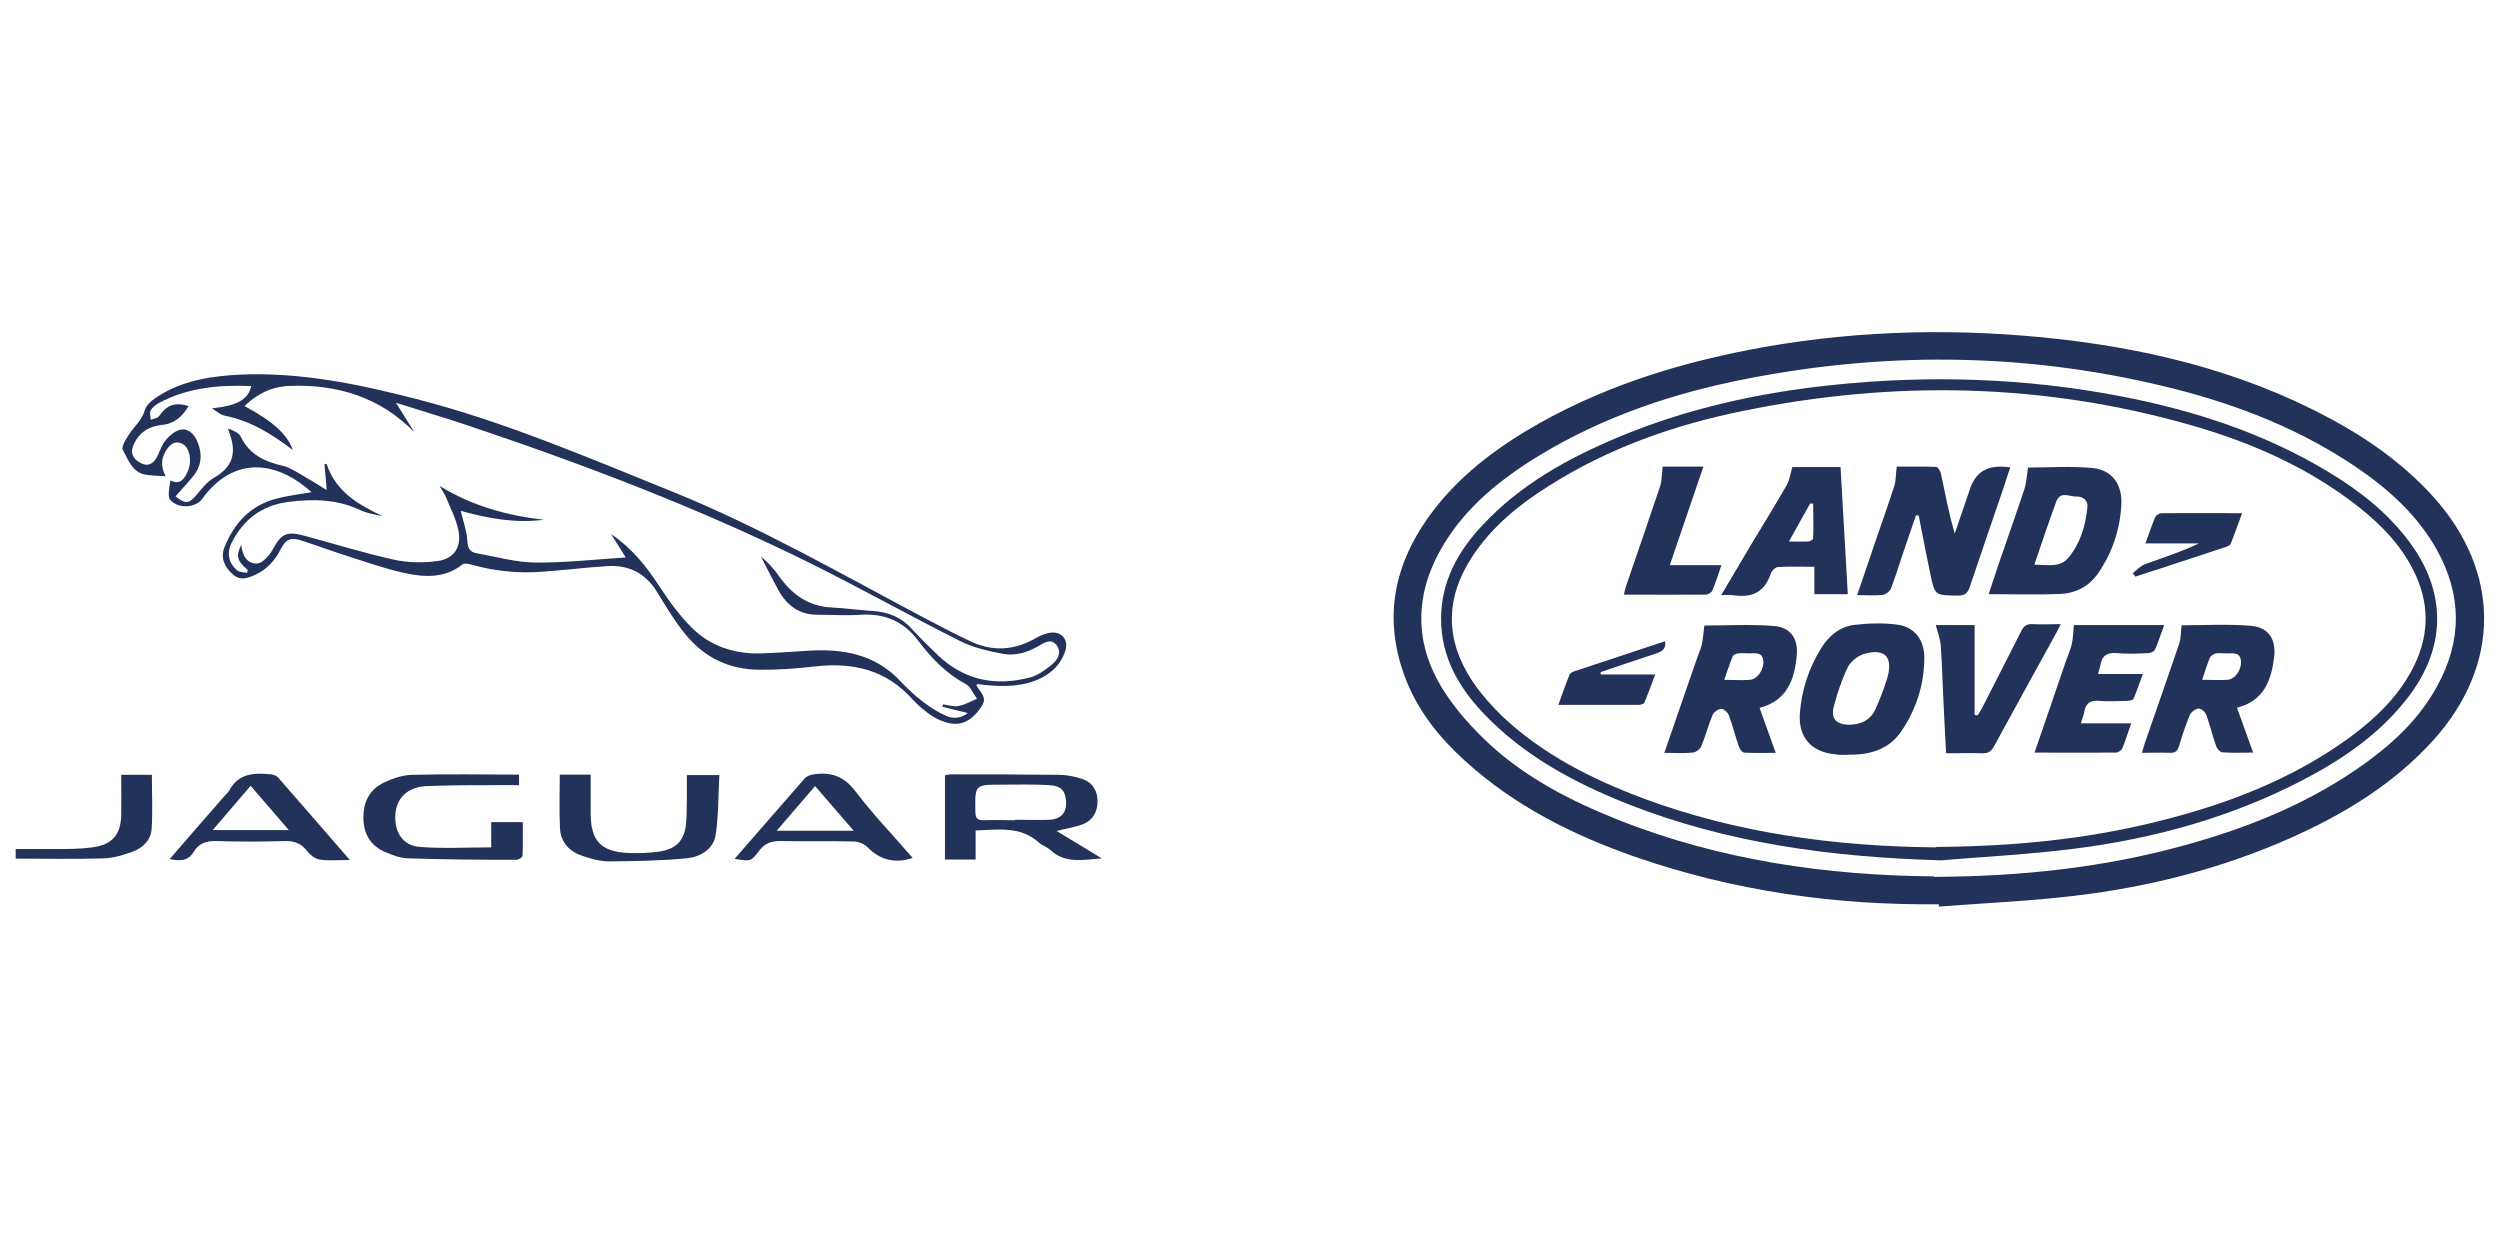
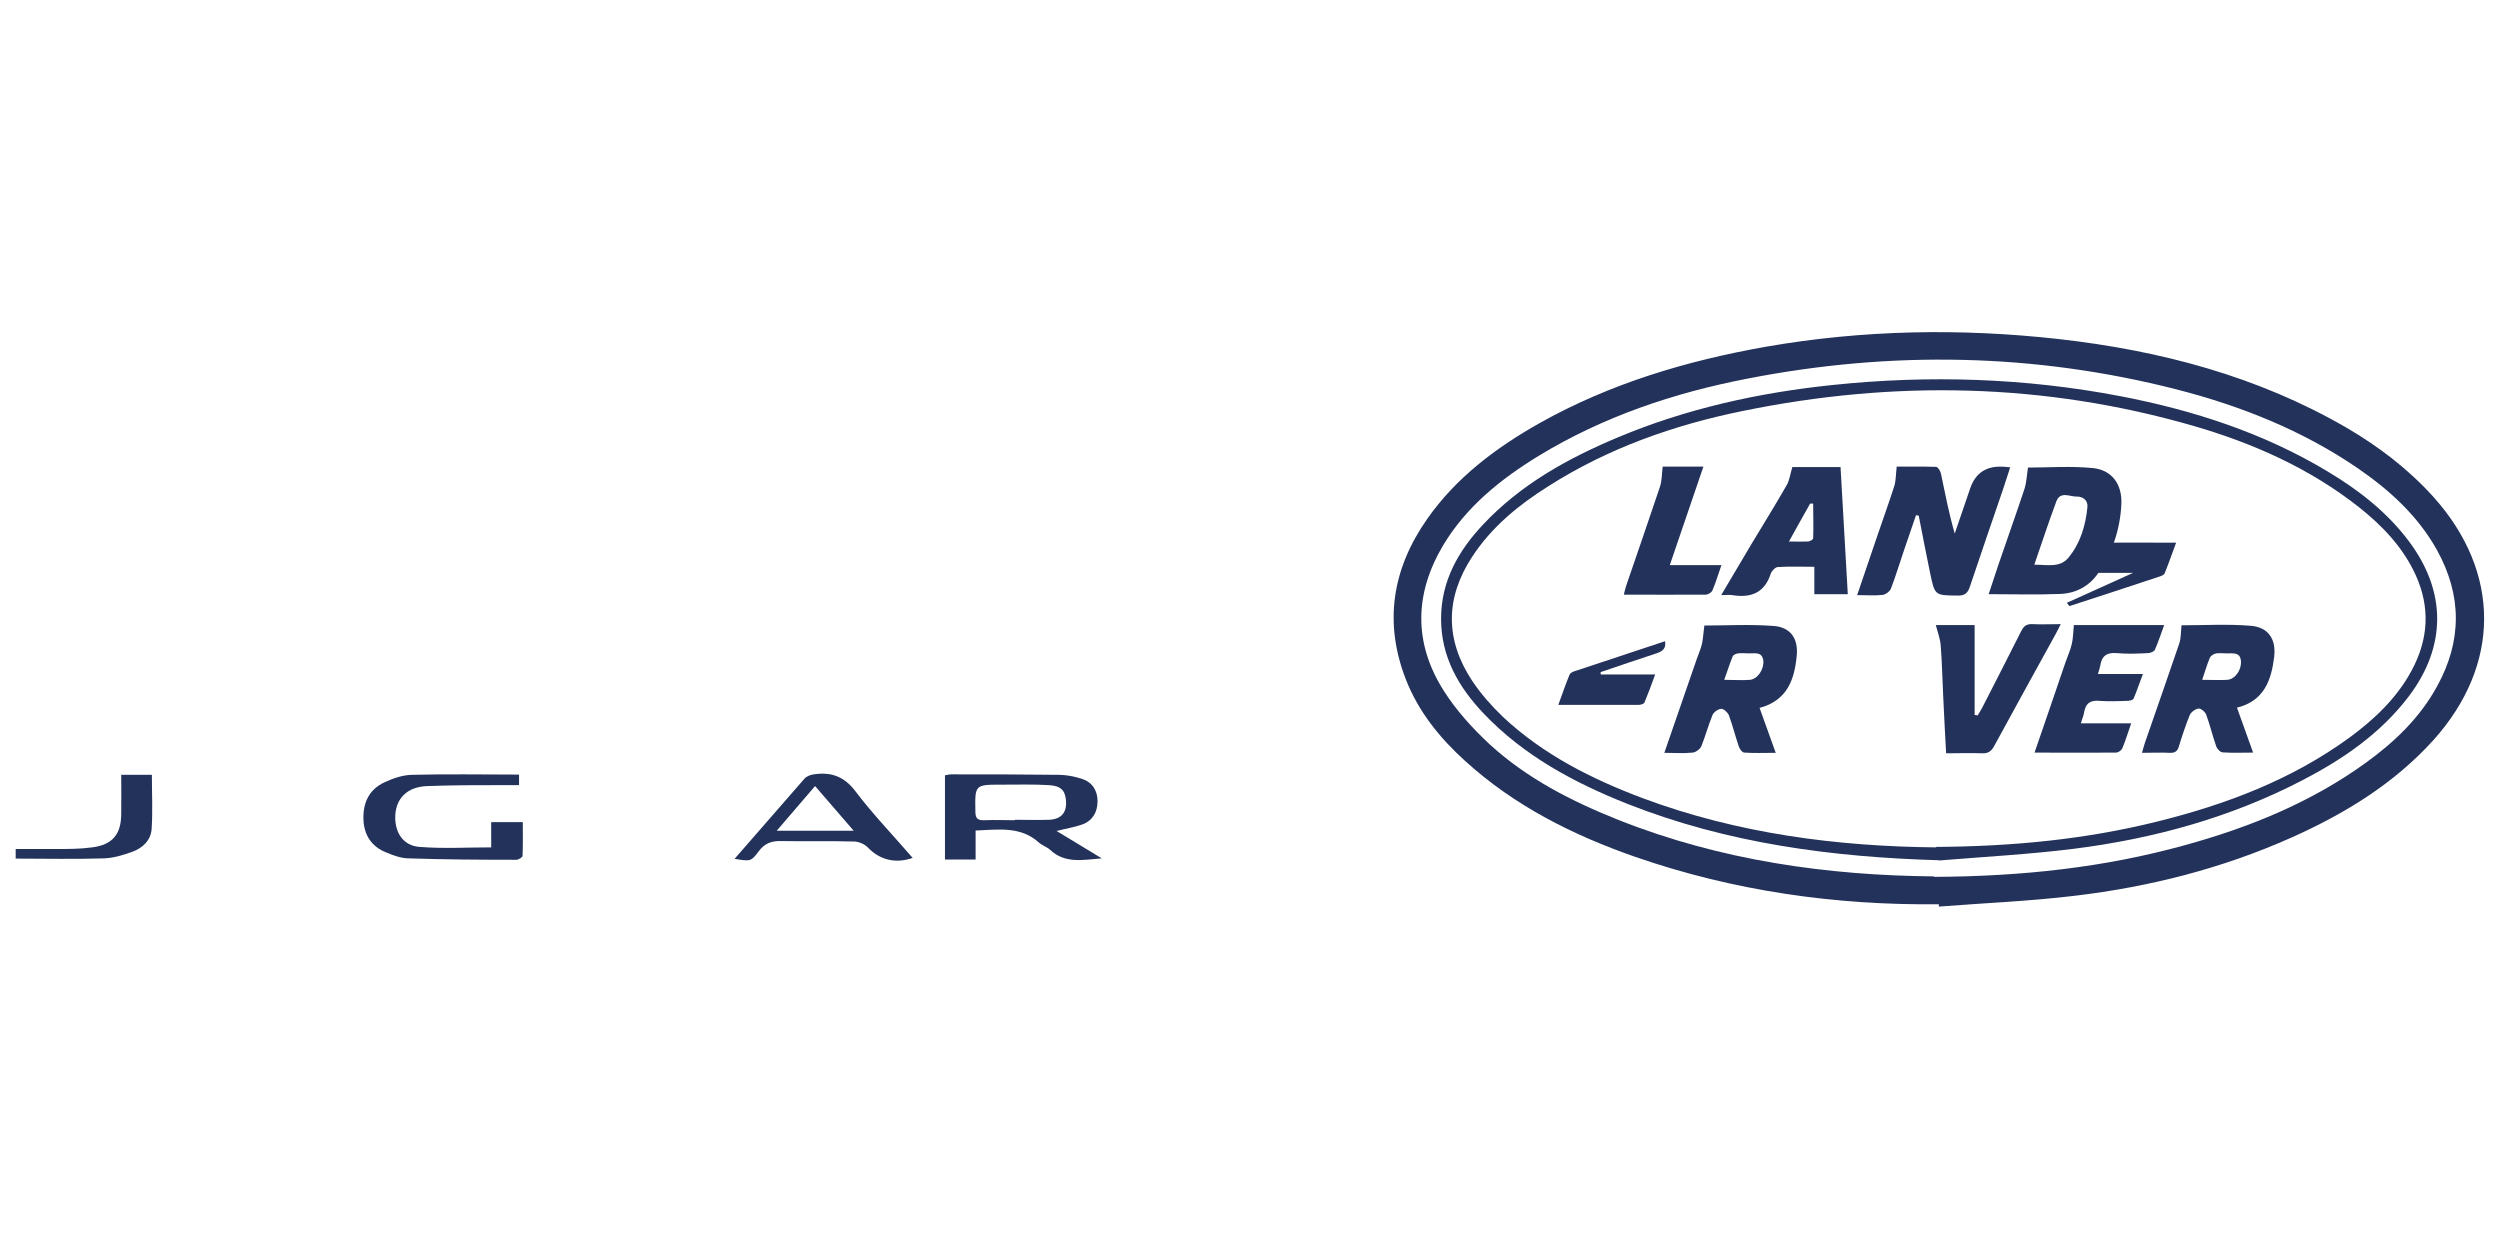
<svg xmlns="http://www.w3.org/2000/svg" id="OPTION_6_CONT" viewBox="0 0 106.83 52.94">
  <path d="m82.85,38.64c-4.43.05-8.77-.57-12.96-2.02-2.67-.93-5.17-2.18-7.29-4.11-1.07-.97-1.97-2.08-2.51-3.44-.97-2.46-.6-4.76.9-6.9,1.24-1.77,2.94-3.04,4.8-4.09,3.01-1.69,6.27-2.66,9.65-3.26,4.17-.73,8.36-.8,12.55-.33,4.32.49,8.47,1.58,12.27,3.78,1.39.81,2.66,1.78,3.74,2.98,2.87,3.21,2.87,7.16-.01,10.37-1.69,1.87-3.79,3.15-6.07,4.17-2.96,1.32-6.07,2.11-9.28,2.49-1.92.23-3.86.31-5.79.46,0-.03,0-.07,0-.1Zm-.19-1.17c3.75-.02,7.26-.4,10.69-1.35,2.77-.76,5.4-1.83,7.74-3.52,1.23-.89,2.31-1.92,3.05-3.27,1.07-1.94,1.07-3.88,0-5.82-.82-1.47-2.03-2.57-3.4-3.51-2.36-1.61-4.97-2.65-7.73-3.36-6.07-1.55-12.19-1.66-18.34-.46-3.15.61-6.16,1.62-8.92,3.3-1.62.99-3.09,2.17-4.08,3.82-1.23,2.07-1.27,4.17.02,6.21.53.84,1.23,1.61,1.96,2.29,1.59,1.46,3.49,2.43,5.49,3.23,4.4,1.75,8.99,2.38,13.5,2.42Z" fill="#23325a" />
-   <path d="m13.31,21.03c-1.62-1.46-3.42-1.45-4.67.29-.3.41-1.07.42-1.38.02-.04-.06-.05-.16-.05-.24.01-.18.04-.37.07-.57.43.22.62-.09.76-.43.17-.42.06-.95-.22-1.12-.27-.16-.49-.05-.66.18-.28.37-.31.77-.08,1.19-.32-.02-.61-.02-.88-.07-.56-.11-.72-.64-.95-1.05-.08-.14.14-.48.28-.69.22-.34.54-.58.66-1.02.09-.3.5-.56.82-.74.99-.55,2.09-.71,3.21-.77,2.58-.12,5.09.4,7.57,1.04,3.77.97,7.33,2.5,10.92,3.95,3.79,1.53,7.31,3.57,10.91,5.47.61.32,1.22.64,1.84.93.94.45,1.87.4,2.78-.12.21-.12.46-.23.7-.25.46-.03.73.34.58.79-.21.63-.67,1.03-1.27,1.26-.81.31-1.65.26-2.5.15,0,.03-.03.05-.02.07.15.27.47.5.23.86-.3.47-.7.84-1.3.76-.28-.04-.57-.16-.81-.31-.31-.21-.61-.45-.86-.73-1.13-1.26-2.55-1.59-4.17-1.4-.79.09-1.6.15-2.39.14-1.26-.01-2.33-.52-3.13-1.5-.47-.57-.85-1.22-1.24-1.85-.49-.78-1.19-1.13-2.09-1.08-.92.06-1.85.17-2.77.24-1.03.08-2.05-.02-3.05-.3-.12-.04-.31-.07-.39-.01-.75.6-1.62.55-2.46.37-.83-.18-1.64-.47-2.46-.73-.66-.21-1.3-.45-1.95-.66-.46-.15-.67-.07-.89.36-.24.48-.58.86-1.07,1.09-.34.16-.67.29-1.01-.03-.34-.32-.5-.69-.33-1.13.42-1.05,1.13-1.81,2.25-2.09.47-.12.96-.18,1.49-.27Zm.54-1.2h.11c.38,1.17,1.34,1.73,2.38,2.22-.33-.06-.65-.12-.94-.25-.99-.47-2.02-.49-3.09-.35-1.14.15-1.91.76-2.41,1.74-.22.43-.14.87.23,1.18.11.09.29.08.43.11,0-.04.02-.08.03-.12-.46-.39-.52-.6-.28-1.08.04.45.25.82.67.8.23-.01.51-.32.65-.56.39-.72.6-.84,1.4-.62,1.26.34,2.51.73,3.78,1.01.61.14,1.29.15,1.91.06.69-.1,1.01-.6.87-1.3-.1-.5-.35-.97-.54-1.44-.07-.16-.18-.31-.27-.47,1.39.86,2.88,1.27,4.46,1.45-1.22.16-2.41-.06-3.55-.38.1.45.26.86.28,1.28.01.32.12.48.39.53.84.15,1.68.39,2.52.4,1.25.01,2.51-.13,3.86-.22-.21-.33-.41-.65-.63-1,.88.6,1.5,1.36,2.05,2.21.42.64.88,1.28,1.42,1.81.8.79,1.84,1.12,2.97,1.08.65-.02,1.29-.07,1.94-.11,1.5-.1,2.89.13,3.98,1.29.3.32.62.62.96.88.31.24.64.45,1,.61.31.14.65.1.93-.12-.39-.09-.74-.18-1.09-.27l.03-.1c.22.03.45.11.66.07.27-.05.53-.2.79-.31-.16-.21-.27-.52-.48-.63-.85-.45-1.48-1.12-2.04-1.86-.63-.83-1.43-1.16-2.45-1.1-.62.04-1.24,0-1.85,0-.77,0-1.3-.39-1.66-1.04-.26-.47-.5-.96-.75-1.44.3.24.55.51.76.82.56.79,1.26,1.3,2.26,1.35.59.03,1.17.11,1.76.15.66.04,1.22.27,1.67.77.35.38.72.75,1.1,1.11,1.14,1.09,2.49,1.35,3.98.95.32-.09.62-.32.89-.53.24-.2.44-.49.23-.81-.23-.35-.54-.14-.78,0-.48.28-1,.44-1.53.34-.63-.12-1.27-.26-1.84-.55-2.13-1.07-4.22-2.24-6.35-3.3-4.74-2.35-9.67-4.23-14.68-5.91-.99-.33-2-.63-3.07-.97.29.47.54.86.78,1.25-1.47-1.49-3.28-2.04-5.3-1.97-.75.02-1.39.32-1.95.86,1.24.67,1.84,1.23,2.06,1.88-.89-.68-1.81-1.25-2.92-1.47-.19-.04-.35-.2-.53-.31,1.08-.12,1.53-.36,1.68-.95-1.37-.06-2.7.06-3.93.71-.14.08-.3.19-.37.33-.06.1,0,.27,0,.4.12-.05.29-.06.35-.15.35-.49.66-.61,1.27-.44-.26.45-.61.76-1.15.81-.58.06-1,.35-1.22.89-.14.36.04.6.35.75.3.15.52,0,.66-.26.13-.25.21-.53.39-.74.16-.2.41-.4.64-.44.33-.06.57.2.7.5.22.51.2,1.02-.16,1.47-.24.3-.51.58-.77.88.43.34.56.32.88-.04.23-.27.46-.58.76-.75.71-.41.96-.92.73-1.72-.04-.13-.09-.26-.13-.39.22.08.46.18.55.35.37.78,1.04,1.07,1.81,1.25.23.05.44.18.65.3.4.23.79.47,1.21.73-.03-.4-.06-.76-.1-1.13Z" fill="#23325a" />
  <path d="m41.69,35.49v1.24h-1.31v-3.6c.08-.01.17-.04.27-.04,1.53,0,3.06,0,4.59.02.33,0,.67.07.99.17.45.15.67.5.67.96,0,.46-.21.83-.65.99-.33.12-.68.17-1.1.28.67.4,1.3.79,1.93,1.17-.78.06-1.56.24-2.2-.36-.14-.13-.35-.19-.49-.32-.78-.7-1.71-.55-2.7-.51Zm1.69-.46s0,0,0,0c.49,0,.98.02,1.47,0,.52-.03.75-.33.7-.84-.04-.42-.22-.61-.73-.64-.67-.04-1.34-.02-2.02-.02-1.15,0-1.14,0-1.12,1.15,0,.31.11.38.39.37.43-.02.87,0,1.3,0Z" fill="#23325a" />
-   <path d="m23.92,33.1h1.32c0,.55,0,1.1,0,1.64,0,1.19.43,1.66,1.63,1.71.43.02.87,0,1.3-.06.74-.11,1.09-.49,1.15-1.23.03-.33.02-.67.03-1.01,0-.33,0-.67,0-1.03h1.39c-.05.86-.03,1.73-.16,2.57-.1.61-.66.93-1.24.99-1.1.1-2.21.12-3.31.13-.38,0-.78-.11-1.15-.24-.55-.18-.92-.58-.95-1.17-.04-.75-.01-1.51-.01-2.3Z" fill="#23325a" />
  <path d="m22.18,33.11v.44c-.23,0-.43,0-.64,0-1.09,0-2.19,0-3.28.04-.86.03-1.35.53-1.37,1.29-.02.7.34,1.26,1.04,1.31,1,.08,2.01.02,3.06.02v-1.08h1.35c0,.48.01.96-.01,1.44,0,.06-.17.17-.26.17-1.53,0-3.06-.01-4.59-.06-.33,0-.66-.12-.97-.25-.63-.25-.96-.74-.98-1.43-.02-.71.25-1.27.9-1.57.36-.17.77-.31,1.17-.32,1.51-.04,3.03-.01,4.59-.01Z" fill="#23325a" />
  <path d="m31.39,36.7c1.02-1.17,2-2.3,2.99-3.43.09-.1.25-.16.39-.18.74-.11,1.3.08,1.79.73.75.99,1.62,1.89,2.44,2.84-.74.26-1.41.08-1.91-.44-.14-.15-.4-.26-.6-.26-1.04-.03-2.08,0-3.11-.02-.42-.01-.71.1-.96.44-.33.44-.35.43-1.03.32Zm5.09-1.2c-.59-.68-1.11-1.28-1.65-1.91-.55.64-1.07,1.25-1.64,1.91h3.29Z" fill="#23325a" />
-   <path d="m14.95,36.75c-.51,0-.9.04-1.29-.02-.19-.03-.4-.19-.52-.34-.25-.33-.53-.46-.96-.45-.98.03-1.96.03-2.95,0-.42-.01-.74.1-.95.46-.24.4-.59.4-1.03.31.82-.95,1.61-1.86,2.4-2.76.05-.05.11-.1.14-.16.4-.76,1.08-.77,1.8-.7.1.01.22.06.29.13,1.01,1.15,2,2.3,3.07,3.53Zm-4.24-3.17c-.55.64-1.07,1.25-1.62,1.89h3.25c-.57-.66-1.09-1.26-1.63-1.89Z" fill="#23325a" />
  <path d="m5.19,33.11h1.3c0,.78.04,1.55-.01,2.31-.03.48-.38.82-.83.98-.39.14-.81.27-1.22.28-1.24.04-2.49.01-3.76.01v-.41c.58,0,1.15,0,1.72,0,.52,0,1.04,0,1.55-.07.86-.11,1.23-.55,1.24-1.41.01-.56,0-1.11,0-1.7Z" fill="#23325a" />
  <path d="m82.87,36.76c-4.58-.13-9.05-.72-13.33-2.41-2.29-.91-4.43-2.06-6.15-3.87-1.07-1.13-1.81-2.42-1.81-4.04,0-1.6.73-2.89,1.78-4.01,1.61-1.72,3.61-2.83,5.75-3.73,2.95-1.24,6.04-1.92,9.21-2.25,4.12-.43,8.22-.3,12.29.48,3.12.6,6.12,1.57,8.86,3.22,1.32.79,2.53,1.73,3.46,2.97,1.62,2.15,1.62,4.5,0,6.64-1.21,1.59-2.82,2.69-4.56,3.59-3.06,1.59-6.35,2.49-9.75,2.92-1.91.24-3.83.34-5.75.5Zm-.13-.57c3.26-.02,6.37-.32,9.43-1.08,2.95-.73,5.76-1.79,8.24-3.6,1.06-.78,2.01-1.68,2.64-2.85.72-1.33.81-2.69.18-4.08-.54-1.19-1.42-2.11-2.43-2.91-2.12-1.67-4.54-2.74-7.1-3.48-6.35-1.83-12.77-1.95-19.22-.63-2.95.6-5.76,1.59-8.32,3.22-1.27.8-2.42,1.74-3.25,3.01-1.16,1.77-1.16,3.56.01,5.32.37.55.83,1.07,1.31,1.53,1.72,1.61,3.79,2.65,5.97,3.47,4.08,1.52,8.32,2.06,12.53,2.1Z" fill="#23325a" />
  <path d="m81.88,22c-.18.54-.37,1.07-.55,1.61-.18.52-.33,1.04-.53,1.55-.05.12-.22.24-.34.26-.34.04-.69.01-1.1.01.29-.85.56-1.65.83-2.44.25-.74.52-1.48.76-2.23.07-.23.06-.49.1-.82.49,0,1.08-.01,1.68.01.08,0,.19.18.21.29.18.85.34,1.7.59,2.56.22-.64.44-1.29.66-1.93q.32-.94,1.3-.93c.12,0,.25.01.41.03-.11.34-.21.65-.31.95-.47,1.38-.95,2.76-1.41,4.14-.09.28-.22.4-.53.39-.97-.01-.97,0-1.17-.95-.17-.82-.33-1.65-.49-2.47-.03,0-.06,0-.1-.01Z" fill="#23325a" />
  <path d="m86.67,19.98c.86,0,1.82-.07,2.75.02.83.08,1.27.7,1.23,1.54-.05,1.07-.38,2.07-.99,2.95-.38.56-.95.86-1.61.89-1.01.04-2.02.01-3.07.01.14-.43.28-.84.41-1.24.37-1.09.76-2.17,1.12-3.26.09-.28.1-.59.15-.91Zm.25,4.15c.56,0,1.1.14,1.46-.29.52-.62.74-1.38.82-2.17.03-.29-.2-.46-.45-.45-.3.01-.71-.25-.88.21-.32.86-.61,1.74-.94,2.7Z" fill="#23325a" />
  <path d="m72.82,26.73c.95,0,1.97-.06,2.99.02.7.06,1.03.53.97,1.24-.09,1.02-.39,1.94-1.59,2.26.23.63.45,1.24.69,1.92-.48,0-.91.02-1.34-.01-.09,0-.21-.16-.24-.27-.15-.44-.26-.89-.42-1.32-.04-.12-.22-.28-.32-.28-.13,0-.33.14-.38.26-.18.44-.3.9-.48,1.34-.05.12-.24.26-.37.27-.39.04-.78.01-1.21.01.48-1.38.93-2.7,1.39-4.02.07-.21.17-.42.22-.64.05-.24.06-.49.1-.78Zm.86,2.32c.41,0,.76.03,1.1,0,.33-.03.61-.46.57-.82-.05-.4-.37-.3-.62-.31-.15,0-.31-.02-.46,0-.08.01-.2.06-.23.13-.13.32-.23.64-.36,1Z" fill="#23325a" />
  <path d="m93.23,26.72c.93,0,1.94-.06,2.94.02.76.06,1.1.57,1.01,1.33-.12.98-.42,1.88-1.59,2.17.23.64.45,1.25.69,1.92-.47,0-.88.02-1.3-.01-.1,0-.23-.14-.27-.24-.16-.45-.27-.92-.43-1.36-.04-.12-.22-.28-.32-.27-.13,0-.32.14-.38.26-.18.44-.33.89-.47,1.35-.06.21-.17.29-.39.28-.38-.02-.76,0-1.19,0,.05-.16.08-.29.12-.41.49-1.42.99-2.83,1.47-4.25.08-.23.07-.49.1-.79Zm.87,2.33c.41,0,.75.02,1.08,0,.34-.03.61-.43.58-.8-.03-.4-.35-.32-.6-.33-.15,0-.31-.02-.46,0-.1.02-.23.1-.27.19-.12.29-.21.6-.33.95Z" fill="#23325a" />
-   <path d="m78.95,32.26c-.18,0-.37,0-.55-.03-1-.1-1.55-.72-1.49-1.72.07-1.01.38-1.95.91-2.81.33-.54.82-.93,1.44-1,.62-.07,1.26-.09,1.87,0,.71.12,1.1.67,1.1,1.4,0,1.15-.35,2.22-.99,3.16-.54.79-1.38,1.01-2.3.99Zm.04-1.29c.52,0,.94-.19,1.16-.68.19-.44.37-.88.5-1.33.26-.89-.12-1.28-1.01-1.01-.26.08-.56.32-.68.56-.26.54-.45,1.11-.6,1.69-.13.51.11.76.64.77Z" fill="#23325a" />
  <path d="m73.55,25.43c.47-.79.89-1.5,1.31-2.21.5-.83,1.01-1.65,1.49-2.49.12-.21.15-.47.24-.77h2.06c.1,1.81.21,3.6.31,5.43h-1.43v-1.17c-.55,0-1.05-.02-1.55.01-.11,0-.27.16-.31.28-.27.83-.85,1.05-1.65.92-.12-.02-.25,0-.47,0Zm2.89-2.29c.35,0,.58.01.82,0,.08,0,.21-.08.22-.13.02-.5,0-.99,0-1.49-.04,0-.09,0-.13,0-.29.52-.58,1.03-.91,1.63Z" fill="#23325a" />
  <path d="m86.94,32.16c.46-1.34.9-2.61,1.33-3.88.09-.25.2-.5.26-.75.06-.25.06-.51.09-.82h3.86c-.14.37-.25.73-.4,1.06-.04.08-.2.14-.31.14-.43.02-.87.04-1.3,0-.43-.04-.66.11-.72.53-.02.11-.06.21-.1.36h1.92c-.15.4-.26.73-.4,1.06-.03.06-.19.09-.29.09-.38.01-.76.03-1.14,0-.39-.04-.61.08-.68.48-.02.15-.09.29-.14.48h2.15c-.14.39-.24.74-.38,1.07-.04.09-.18.18-.27.18-1.14.01-2.27,0-3.48,0Z" fill="#23325a" />
  <path d="m83.16,32.17c-.04-.83-.09-1.6-.12-2.36-.04-.74-.05-1.49-.11-2.23-.02-.28-.13-.56-.21-.87h1.66v3.84s.09.01.13.02c.07-.11.14-.23.2-.34.56-1.09,1.11-2.17,1.66-3.26.11-.22.23-.31.48-.3.38.02.75,0,1.21,0-.09.17-.14.29-.21.41-.88,1.6-1.76,3.19-2.63,4.79-.12.23-.26.33-.52.32-.49-.02-.98,0-1.53,0Z" fill="#23325a" />
  <path d="m71.37,24.15h2.19c-.14.39-.24.75-.39,1.09-.04.08-.18.17-.28.17-1.15.01-2.3,0-3.5,0,.04-.15.06-.27.1-.38.48-1.41.97-2.81,1.44-4.22.09-.26.08-.55.12-.87h1.74c-.47,1.39-.94,2.75-1.43,4.19Z" fill="#23325a" />
-   <path d="m91.15,24.48c.17-.13.32-.3.51-.37.77-.28,1.55-.53,2.31-.89h-2.29c.15-.42.27-.77.41-1.11.04-.09.18-.18.28-.18,1.12-.01,2.24,0,3.44,0-.17.46-.32.89-.49,1.31-.02.06-.13.11-.2.13-1.29.43-2.58.85-3.87,1.27-.04-.05-.07-.09-.11-.14Z" fill="#23325a" />
+   <path d="m91.15,24.48h-2.29c.15-.42.27-.77.41-1.11.04-.09.18-.18.28-.18,1.12-.01,2.24,0,3.44,0-.17.46-.32.89-.49,1.31-.02.06-.13.11-.2.13-1.29.43-2.58.85-3.87,1.27-.04-.05-.07-.09-.11-.14Z" fill="#23325a" />
  <path d="m68.41,28.82h2.32c-.16.44-.3.82-.46,1.2-.02.06-.16.1-.24.1-1.12,0-2.24,0-3.44,0,.17-.46.31-.88.48-1.29.02-.06.12-.12.19-.14,1.29-.43,2.58-.85,3.89-1.29.06.33-.13.44-.37.52-.79.26-1.59.53-2.38.8,0,.03,0,.06,0,.09Z" fill="#23325a" />
</svg>